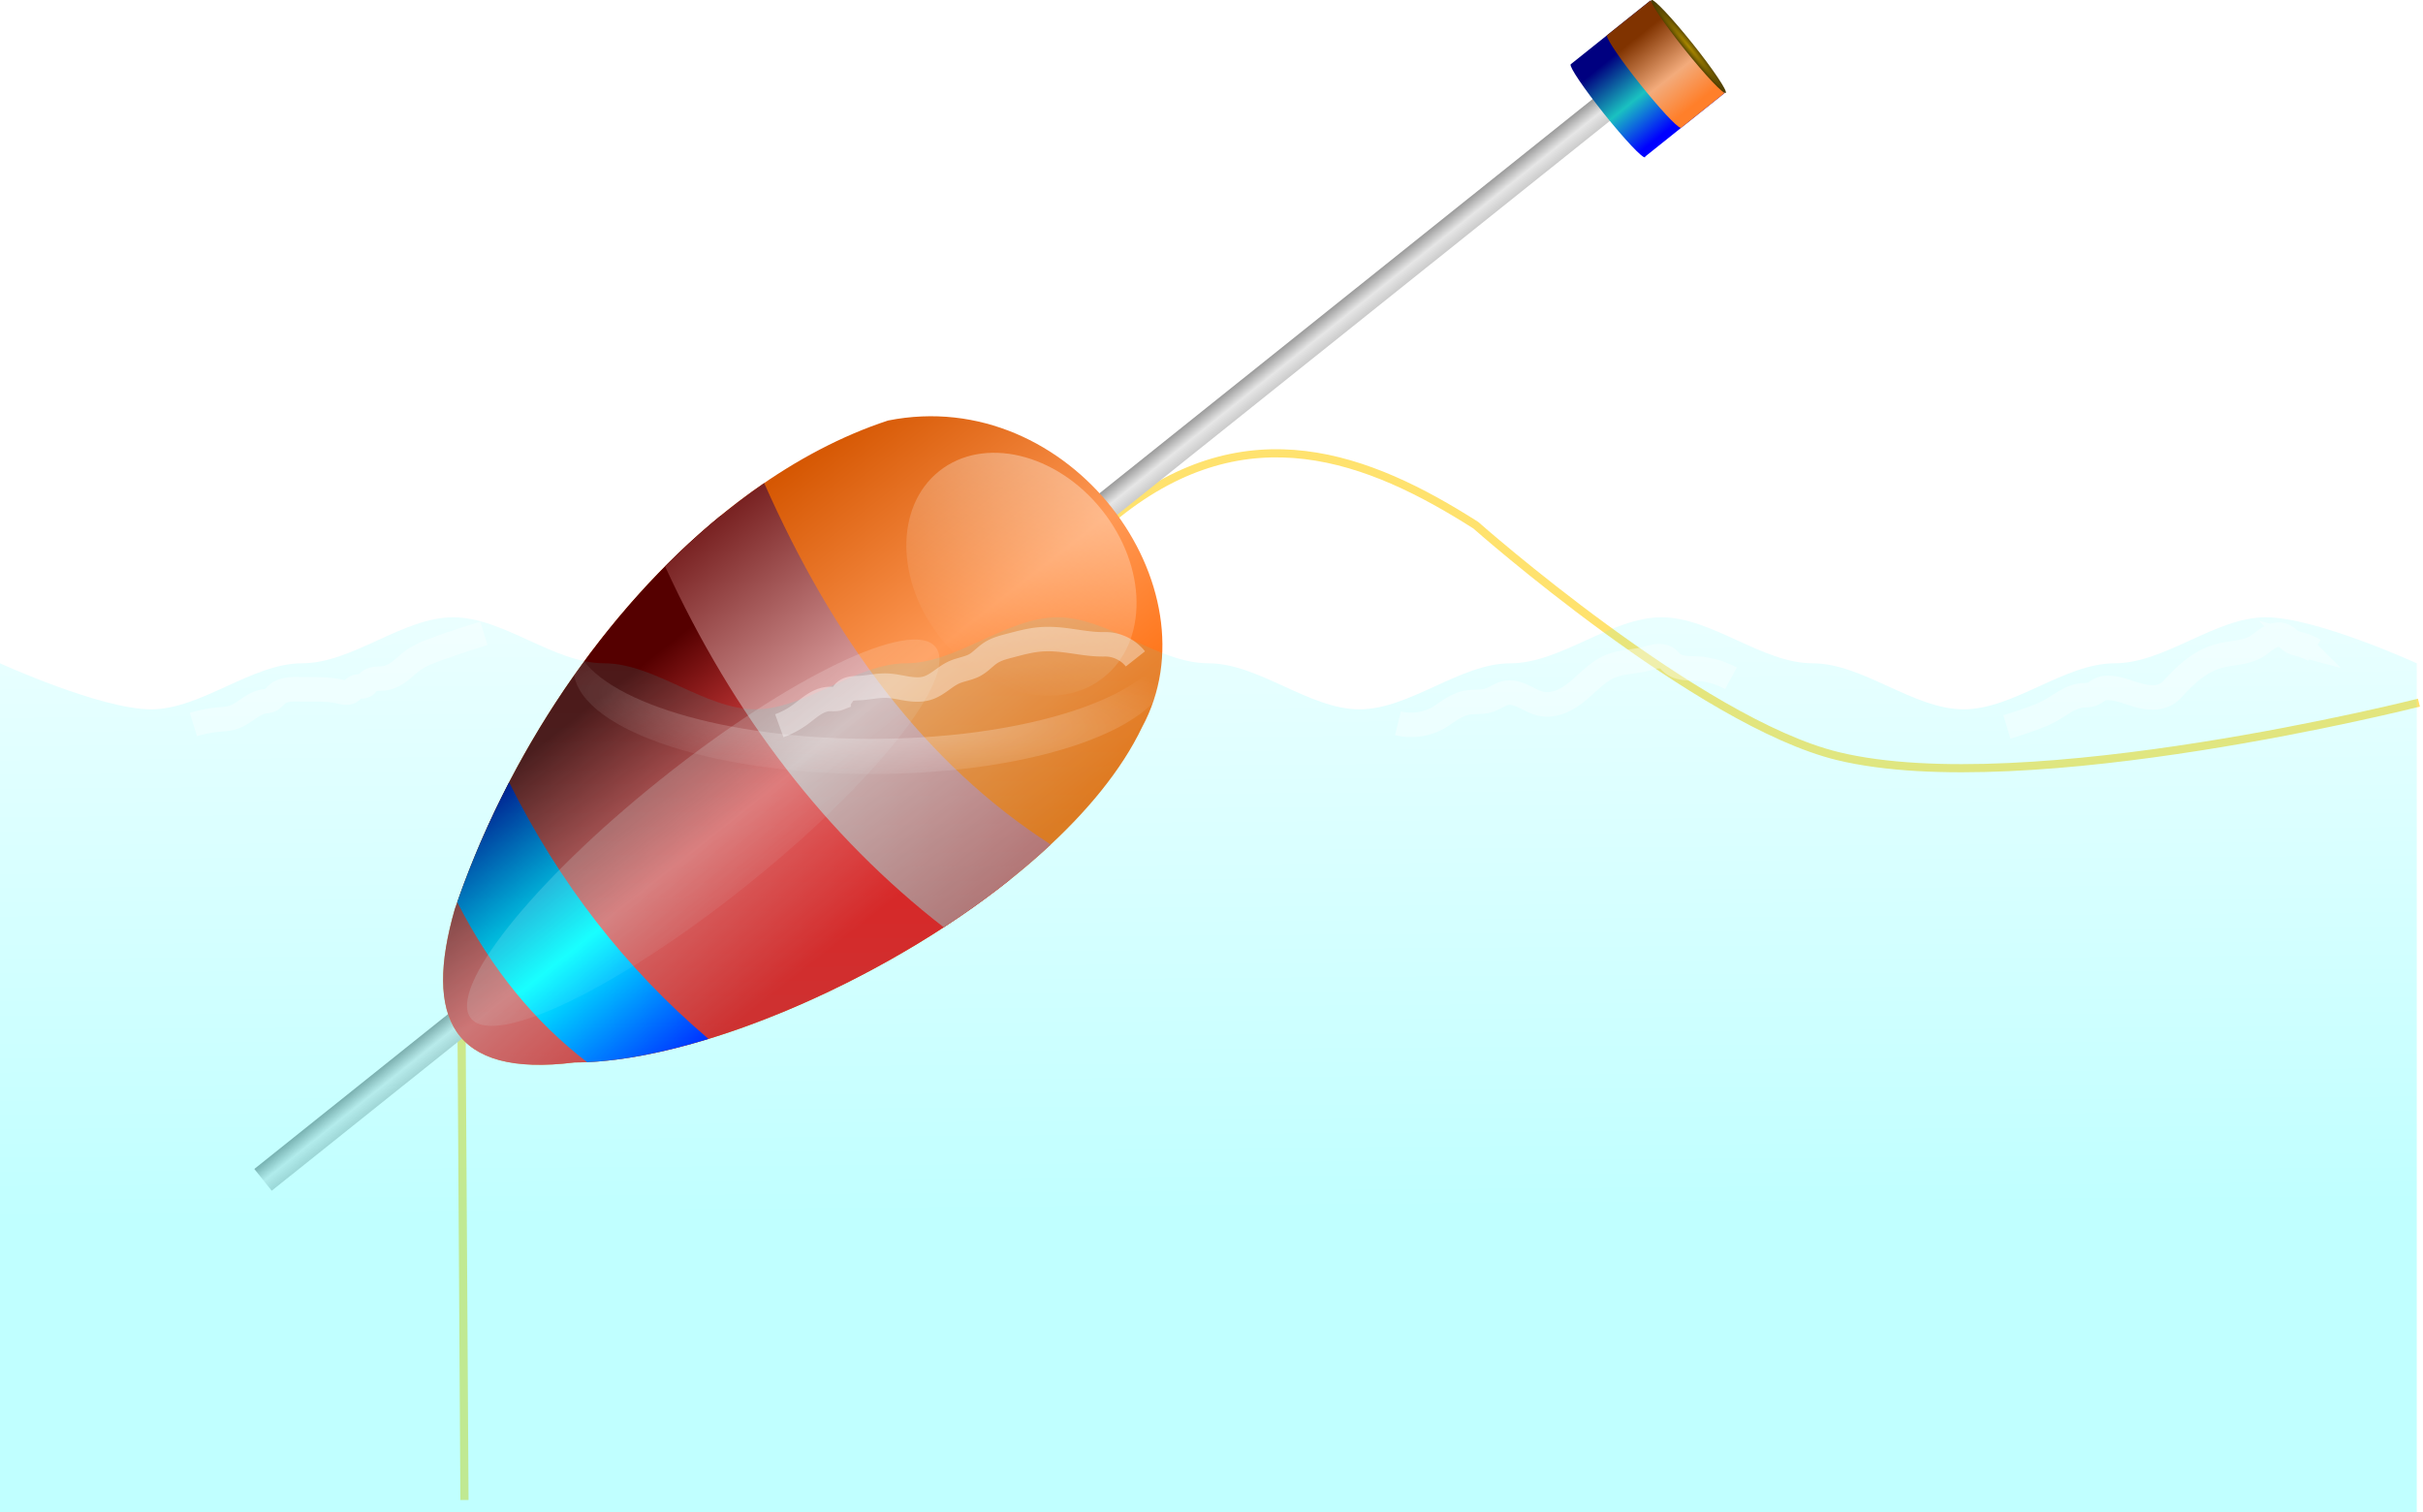
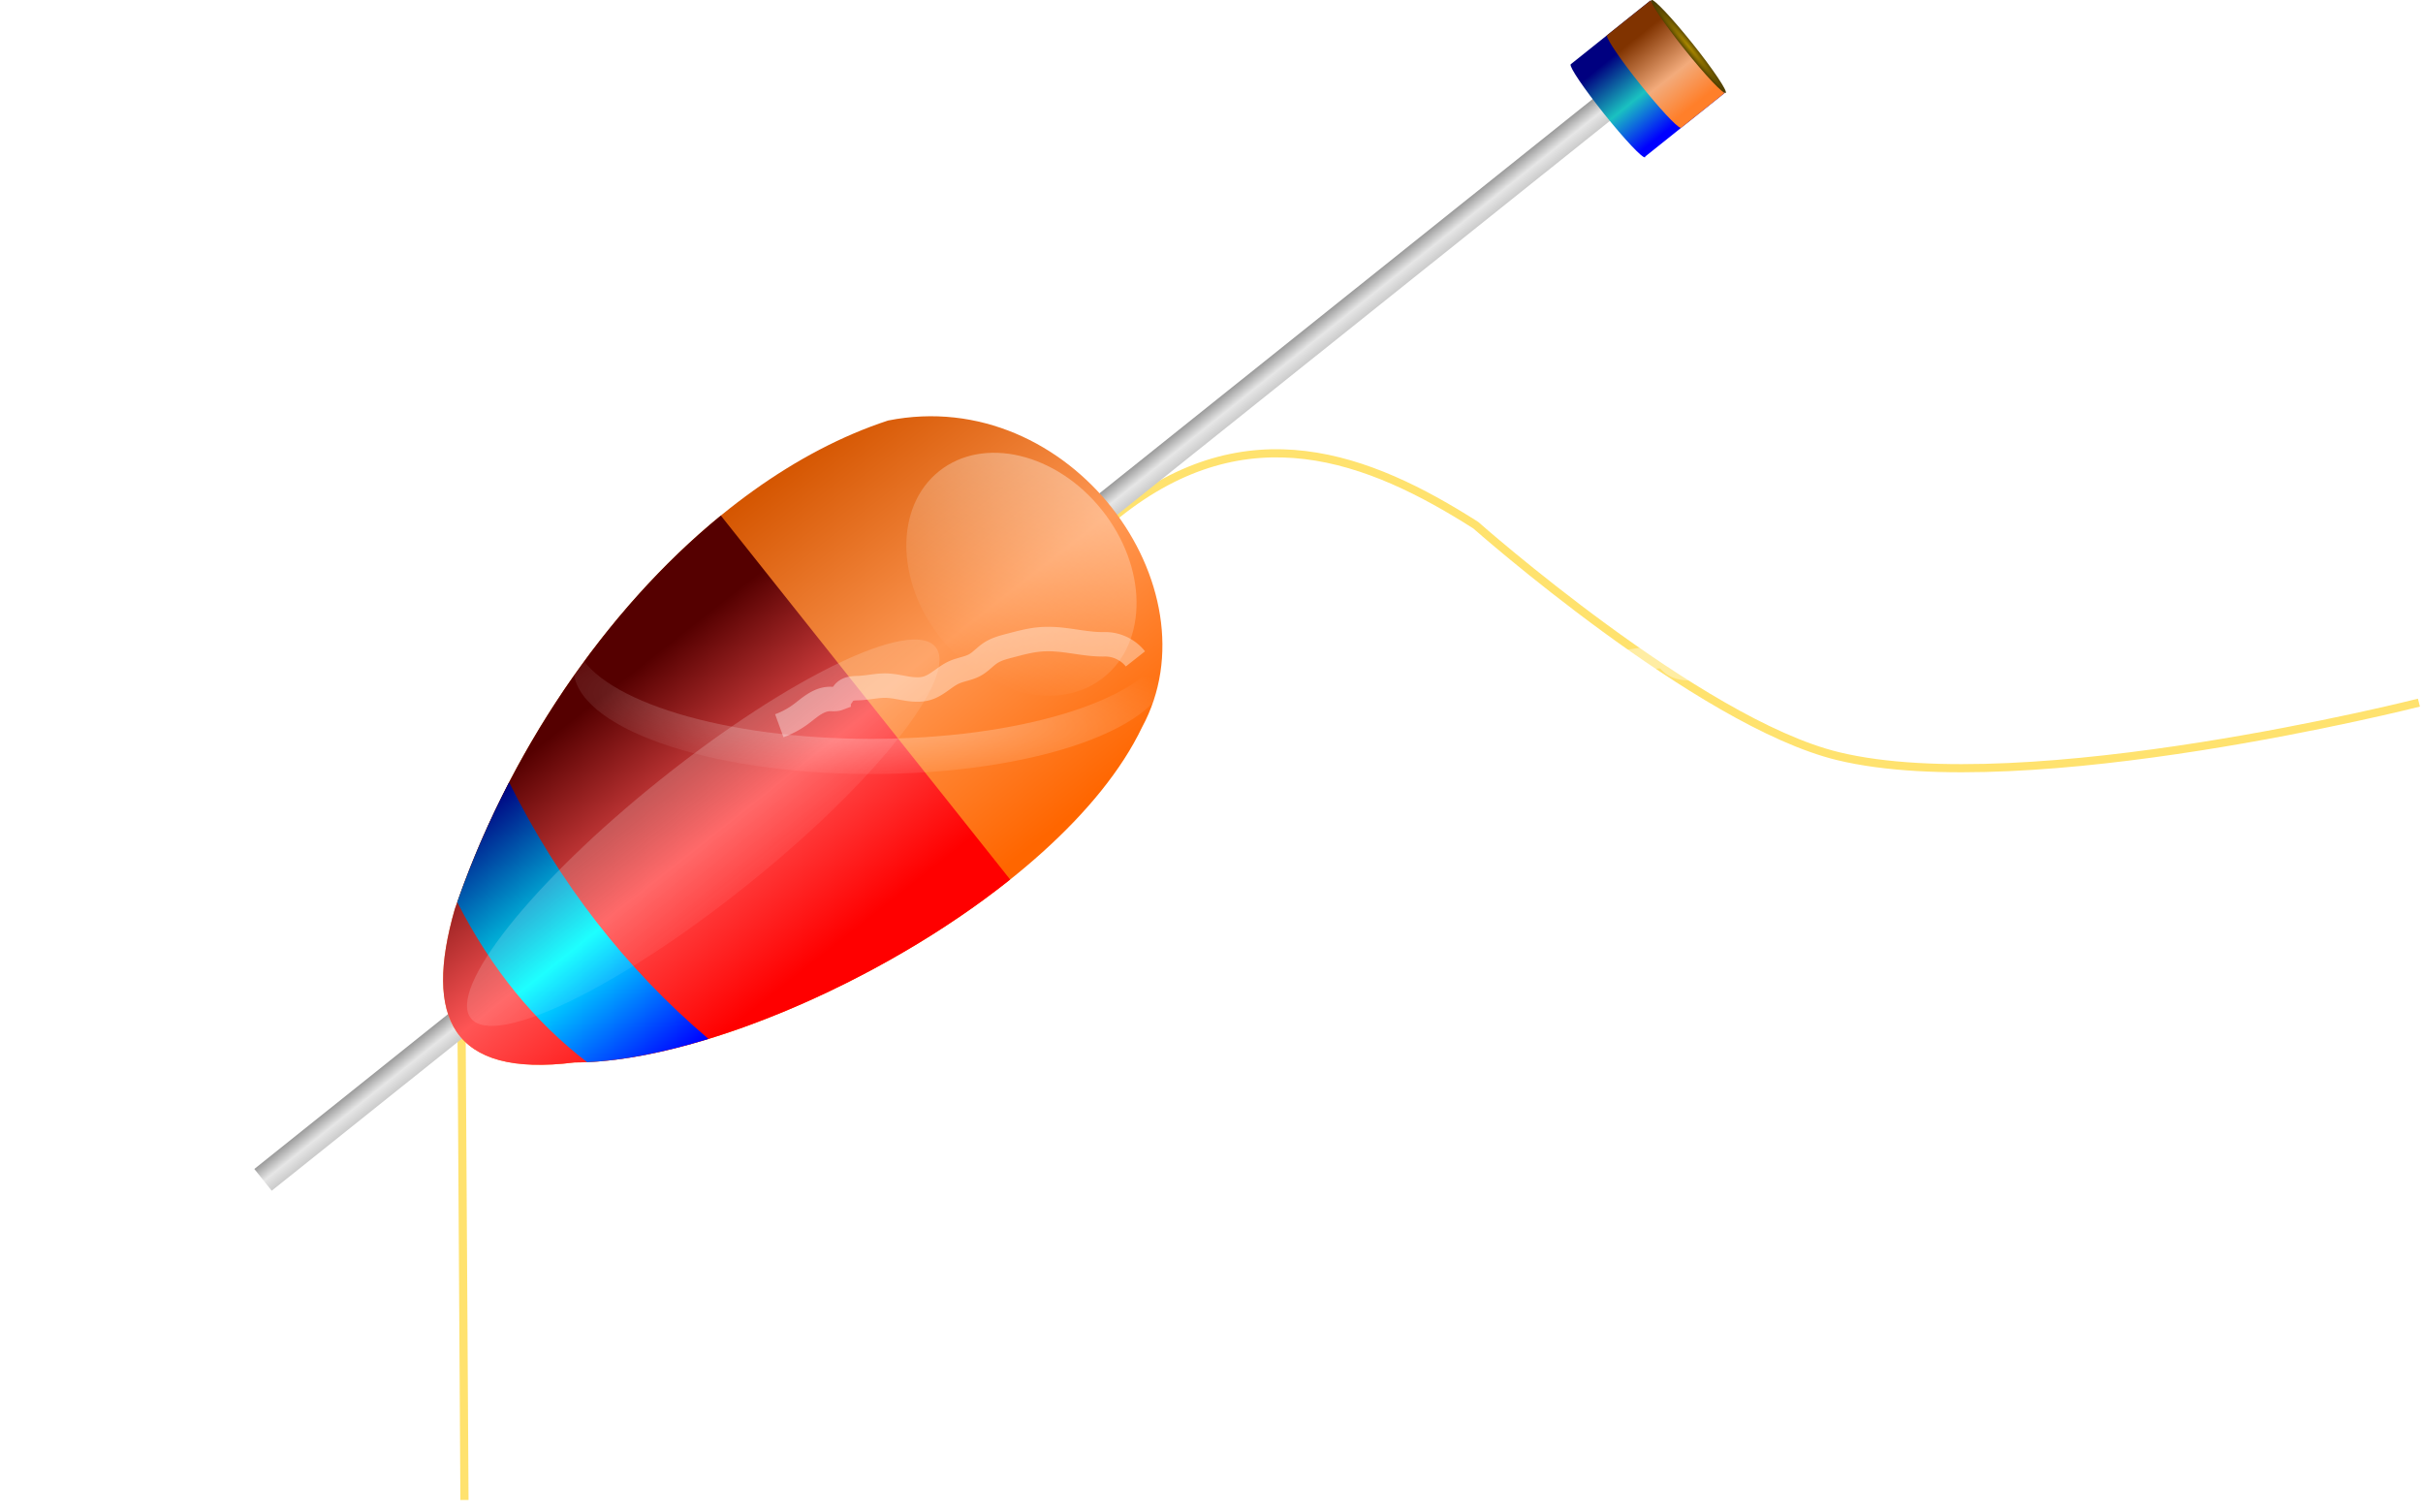
<svg xmlns="http://www.w3.org/2000/svg" viewBox="0 0 1053.1 657.34">
  <defs>
    <linearGradient id="i" y2="365.56" gradientUnits="userSpaceOnUse" x2="465.13" y1="258.73" x1="414.41">
      <stop offset="0" stop-color="#fff" />
      <stop offset="1" stop-color="#fff" stop-opacity="0" />
    </linearGradient>
    <linearGradient id="e" y2="44.429" gradientUnits="userSpaceOnUse" x2="485.53" gradientTransform="matrix(.771 .965 -.965 .771 405.75 -368.1)" y1="44.285" x1="454.32">
      <stop offset="0" stop-color="#803300" />
      <stop offset=".587" stop-color="#f3ab7b" />
      <stop offset="1" stop-color="#ff7f2a" />
    </linearGradient>
    <linearGradient id="k" y2="227.57" gradientUnits="userSpaceOnUse" x2="516.47" y1="614.56" x1="519.46">
      <stop offset="0" stop-color="#0ff" />
      <stop offset="1" stop-color="#0ff" stop-opacity="0" />
    </linearGradient>
    <linearGradient id="a" y2="369.81" gradientUnits="userSpaceOnUse" x2="431.29" gradientTransform="translate(15.257 -546.77) scale(1.235)" y1="369.81" x1="421.51">
      <stop offset="0" stop-color="#999" />
      <stop offset=".559" stop-color="#e6e6e6" />
      <stop offset="1" stop-color="#ccc" />
    </linearGradient>
    <linearGradient id="b" y2="366.45" gradientUnits="userSpaceOnUse" x2="503.94" gradientTransform="matrix(.771 .965 -.965 .771 436.61 -329.5)" y1="364.83" x1="344.42">
      <stop offset="0" stop-color="#d45500" />
      <stop offset=".53" stop-color="#f95" />
      <stop offset="1" stop-color="#f60" />
    </linearGradient>
    <linearGradient id="g" y2="411.44" gradientUnits="userSpaceOnUse" x2="508.01" gradientTransform="matrix(.771 .965 -.965 .771 436.61 -329.5)" y1="411.44" x1="344.43">
      <stop offset="0" stop-color="#782121" />
      <stop offset=".518" stop-color="#e9afaf" />
      <stop offset="1" stop-color="#d35f5f" />
    </linearGradient>
    <linearGradient id="c" y2="497.59" gradientUnits="userSpaceOnUse" x2="487.64" gradientTransform="matrix(.771 .965 -.965 .771 436.61 -329.5)" y1="496.78" x1="368.05">
      <stop offset="0" stop-color="#500" />
      <stop offset=".523" stop-color="#f55" />
      <stop offset="1" stop-color="red" />
    </linearGradient>
    <linearGradient id="h" y2="541.08" gradientUnits="userSpaceOnUse" x2="485.53" gradientTransform="matrix(.771 .965 -.965 .771 436.61 -329.5)" y1="541.08" x1="371.22">
      <stop offset="0" stop-color="navy" />
      <stop offset=".528" stop-color="#0ff" />
      <stop offset="1" stop-color="#00f" />
    </linearGradient>
    <linearGradient id="d" y2="53.064" gradientUnits="userSpaceOnUse" x2="446.55" gradientTransform="matrix(.771 .965 -.965 .771 436.61 -329.5)" y1="53.207" x1="414.32">
      <stop offset="0" stop-color="navy" />
      <stop offset=".519" stop-color="#1ac1c1" />
      <stop offset="1" stop-color="#00f" />
    </linearGradient>
    <linearGradient id="j" y2="504.68" gradientUnits="userSpaceOnUse" x2="513.71" y1="507.12" x1="144.44">
      <stop offset="0" stop-color="#fff" />
      <stop offset="1" stop-color="#fff" stop-opacity="0" />
    </linearGradient>
    <filter id="o" height="1.864" width="1.259" color-interpolation-filters="sRGB" y="-.432" x="-.13">
      <feGaussianBlur stdDeviation="7.219" />
    </filter>
    <filter id="n" height="2.161" width="1.239" color-interpolation-filters="sRGB" y="-.58" x="-.12">
      <feGaussianBlur stdDeviation="7.219" />
    </filter>
    <filter id="m" height="1.92" width="1.224" color-interpolation-filters="sRGB" y="-.46" x="-.112">
      <feGaussianBlur stdDeviation="7.219" />
    </filter>
    <filter id="l" height="1.875" width="1.274" color-interpolation-filters="sRGB" y="-.437" x="-.137">
      <feGaussianBlur stdDeviation="7.219" />
    </filter>
    <filter id="p" height="1.555" width="1.067" color-interpolation-filters="sRGB" y="-.277" x="-.034">
      <feGaussianBlur stdDeviation="3.626" />
    </filter>
    <radialGradient id="f" gradientUnits="userSpaceOnUse" cy="32.948" cx="428.27" gradientTransform="matrix(1.289 -.007 .001 .136 -123.65 31.377)" r="21.162">
      <stop offset="0" stop-color="#a80" />
      <stop offset="1" stop-color="#2b2200" />
    </radialGradient>
    <radialGradient id="q" gradientUnits="userSpaceOnUse" cy="395.21" cx="378.13" gradientTransform="matrix(1.228 .053 -.018 .144 -79.156 318.22)" r="138.06">
      <stop offset="0" stop-color="#fff" />
      <stop offset="1" stop-color="#fff" stop-opacity="0" />
    </radialGradient>
  </defs>
  <path d="M201.868 651.915l-1.23-200.5 284.92-227.95c56.582-45.269 109.39-24.826 155.84 4.787 0 0 96.944 85.705 157.42 100.37 82.146 19.92 252.51-23.244 252.51-23.244" opacity=".57" stroke="#fc0" stroke-width="3.543" fill="none" />
  <path transform="rotate(51.36 92.061 -45.523)" fill="url(#a)" d="M535.99-465.52h12.094v751.23H535.99z" />
  <path d="M386.95 271.77c79.402-15.804 143.32 72.604 110.41 133.28-35.689 74.689-173.06 145.81-246.73 145.72-53.525 6.725-65.422-19.829-51.983-66.637 33.33-98.174 108.24-186.11 188.3-212.36z" fill="url(#b)" transform="translate(-.982 -89.005)" />
  <path d="M314.27 313.08c-50.28 41.101-92.742 103.68-115.62 171.07-13.439 46.808-1.564 73.332 51.962 66.607 50.911.066 132.24-33.874 189.41-79.502l-125.75-158.18z" fill="url(#c)" transform="translate(-.982 -89.005)" />
  <path d="M718.31 89.235l-34.649 27.699-.06.048.024.03c-.592 1.074 5.791 10.521 14.529 21.452 8.924 11.163 16.899 19.607 17.81 18.878.067-.053.071-.148.06-.295l34.468-27.554-32.183-40.258z" fill="url(#d)" transform="translate(-.982 -89.005)" />
  <path d="M718.31 89.235l-18.817 15.043-.211.169.12.15c.146 1.873 6.276 10.819 14.487 21.09 8.212 10.273 15.612 18.253 17.406 18.807l.17.21 19.027-15.21-32.183-40.258z" fill="url(#e)" transform="translate(-.982 -89.005)" />
  <path d="M449.43 32.948c0 .954-9.474 1.728-21.162 1.728-11.687 0-21.162-.774-21.162-1.728s9.474-1.728 21.162-1.728c11.687 0 21.162.774 21.162 1.728z" transform="matrix(.764 .955 -.965 .771 438.478 -414.215)" fill="url(#f)" />
-   <path d="M333.12 298.95c-14.986 10.25-29.421 22.456-43.069 36.209 29.854 65.063 70.243 117.35 121.12 156.89 16.962-11.05 32.797-23.191 46.505-35.991-54.67-35.12-94.64-89.52-124.56-157.11z" fill="url(#g)" transform="translate(-.982 -89.005)" />
  <path d="M222.27 428.99c-8.731 16.803-16.341 34.266-22.562 52.092 14.804 29.057 33.742 52.086 56.44 69.551 15.593-.679 33.63-4.241 52.767-10.105-35.988-30.558-64.861-67.717-86.645-111.54z" fill="url(#h)" transform="translate(-.982 -89.005)" />
  <path d="M489.42 333.67c0 18.889-18.23 34.202-40.717 34.202s-40.717-15.313-40.717-34.202 18.23-34.202 40.717-34.202 40.717 15.313 40.717 34.202z" transform="matrix(.879 1.1 -1.022 .817 390.548 -516.605)" opacity=".57" fill="url(#i)" />
  <path d="M473.13 478.21c0 57.793-17.865 104.64-39.903 104.64S393.324 536 393.324 478.21c0-57.793 17.865-104.64 39.903-104.64s39.903 46.85 39.903 104.64z" transform="matrix(.464 .581 -.965 .771 566.108 -258.495)" opacity=".57" fill="url(#j)" />
-   <path d="M.982 377.28s43.767 20 65.65 20 43.767-20 65.65-20 43.767-20 65.65-20 43.767 20 65.65 20 43.767 20 65.65 20 43.767-20 65.65-20 43.767-20 65.65-20 43.767 20 65.65 20 43.767 20 65.65 20 43.767-20 65.65-20 43.767-20 65.65-20 43.767 20 65.65 20 43.767 20 65.65 20 43.767-20 65.65-20 43.767-20 65.65-20 65.65 20 65.65 20v369.06H.982z" opacity=".57" fill-opacity=".432" fill="url(#k)" transform="translate(-.982 -89.005)" />
  <path d="M85.051 403.89a54.661 54.661 0 0110.565-2.113c2.31-.229 4.667-.316 6.867-1.057 2.367-.796 4.416-2.302 6.482-3.705s4.262-2.752 6.725-3.162c.889-.148 1.813-.174 2.641-.528.636-.272 1.179-.723 1.676-1.203.498-.48.962-.997 1.494-1.439 1.346-1.116 3.07-1.695 4.8-1.945s3.489-.192 5.237-.168c5.833.08 11.74-.212 17.433 1.057.705.157 1.408.338 2.128.389.72.05 1.468-.037 2.098-.39.495-.276.89-.698 1.29-1.1.398-.403.825-.802 1.352-1.012.583-.233 1.233-.212 1.861-.207.629.005 1.286-.017 1.837-.322.328-.181.597-.453.843-.737.245-.285.472-.586.741-.847.862-.837 2.083-1.196 3.276-1.335 1.192-.14 2.402-.089 3.592-.25 2.527-.342 4.84-1.624 6.867-3.17 1.991-1.517 3.77-3.306 5.811-4.754 3.03-2.149 6.546-3.487 10.037-4.755a409.086 409.086 0 0120.602-6.867" opacity=".607" filter="url(#l)" stroke="#fff" stroke-width="10.63" fill="none" transform="translate(-.982 -89.005)" />
  <path d="M339.68 404.42a36.983 36.983 0 008.98-4.754c1.983-1.43 3.823-3.057 5.871-4.392 2.049-1.334 4.365-2.383 6.808-2.476.925-.035 1.854.068 2.777-.01.461-.04.921-.126 1.354-.292a3.07 3.07 0 001.152-.754c.433-.466.678-1.074 1.056-1.585.37-.5.863-.9 1.409-1.197s1.142-.492 1.75-.62c1.215-.253 2.468-.236 3.709-.296 3.888-.19 7.73-1.16 11.622-1.057 3.023.08 5.986.806 8.974 1.281 2.987.475 6.104.69 8.987-.224 2.152-.683 4.06-1.96 5.898-3.27 1.838-1.312 3.66-2.684 5.724-3.598 2.908-1.288 6.201-1.622 8.98-3.17 2.527-1.407 4.438-3.713 6.868-5.282 2.539-1.64 5.527-2.405 8.452-3.17 4.182-1.093 8.375-2.239 12.678-2.641 2.633-.246 5.288-.211 7.924 0 6.537.524 12.988 2.13 19.546 2.113.528 0 1.057-.013 1.585 0 4.878.122 9.654 2.51 12.678 6.34" opacity=".607" filter="url(#m)" stroke="#fff" stroke-width="10.63" fill="none" transform="translate(-.982 -89.005)" />
  <path d="M608.56 403.36c6.024 1.493 12.621.523 17.961-2.641 1.639-.971 3.156-2.134 4.754-3.17 2.267-1.468 4.738-2.693 7.396-3.17 3.147-.564 6.469-.066 9.509-1.056 1.279-.417 2.46-1.083 3.651-1.707 1.192-.624 2.422-1.215 3.745-1.463 1.333-.25 2.717-.138 4.034.184 1.318.322 2.577.85 3.801 1.434 2.448 1.17 4.827 2.592 7.484 3.137 3.294.675 6.76-.077 9.786-1.545s5.664-3.616 8.175-5.85c3.783-3.367 7.467-7.057 12.15-8.982 4.834-1.986 10.253-1.89 15.32-3.17 1.6-.403 3.175-.946 4.816-1.114.82-.085 1.656-.073 2.463.097.807.17 1.587.502 2.23 1.018.584.467 1.042 1.071 1.585 1.585 1.414 1.336 3.346 2 5.27 2.29 1.924.289 3.881.24 5.824.351a35.238 35.238 0 0114.79 4.226" opacity=".607" filter="url(#n)" stroke="#fff" stroke-width="10.63" fill="none" transform="translate(-.982 -89.005)" />
-   <path d="M873.23 404.95c3.731-1.13 7.43-2.363 11.094-3.698 2.522-.92 5.035-1.89 7.396-3.17 2.34-1.268 4.51-2.828 6.815-4.16s4.799-2.447 7.448-2.707c1.418-.139 2.889-.036 4.226-.528 1.335-.492 2.4-1.53 3.698-2.113 1.471-.663 3.15-.7 4.754-.529 4.383.467 8.472 2.368 12.757 3.4 2.143.517 4.36.816 6.553.596s4.367-.985 6.048-2.41c.57-.485 1.076-1.037 1.584-1.586 5.382-5.807 11.424-11.492 19.018-13.735 3.613-1.067 7.416-1.3 11.094-2.113 2.02-.446 4.02-1.075 5.811-2.113 1.976-1.145 3.649-2.759 5.62-3.912.986-.577 2.053-1.037 3.179-1.228 1.126-.19 2.317-.098 3.351.386 1.376.642 2.369 1.908 3.698 2.641.978.54 2.091.766 3.17 1.056a26.126 26.126 0 016.34 2.642" opacity=".607" filter="url(#o)" stroke="#fff" stroke-width="10.63" fill="none" transform="translate(-.982 -89.005)" />
  <path transform="matrix(1 0 0 1.704 .512 -363.765)" d="M378.15 410.9c-71.444 0-129.38-12.021-129.38-26.875 0-1.527.637-3.043 1.812-4.5 10.261 12.721 63.461 22.406 127.56 22.406 64.101 0 117.3-9.685 127.56-22.406 1.176 1.457 1.782 2.973 1.782 4.5 0 14.854-57.9 26.875-129.34 26.875z" opacity=".578" filter="url(#p)" fill="url(#q)" />
</svg>